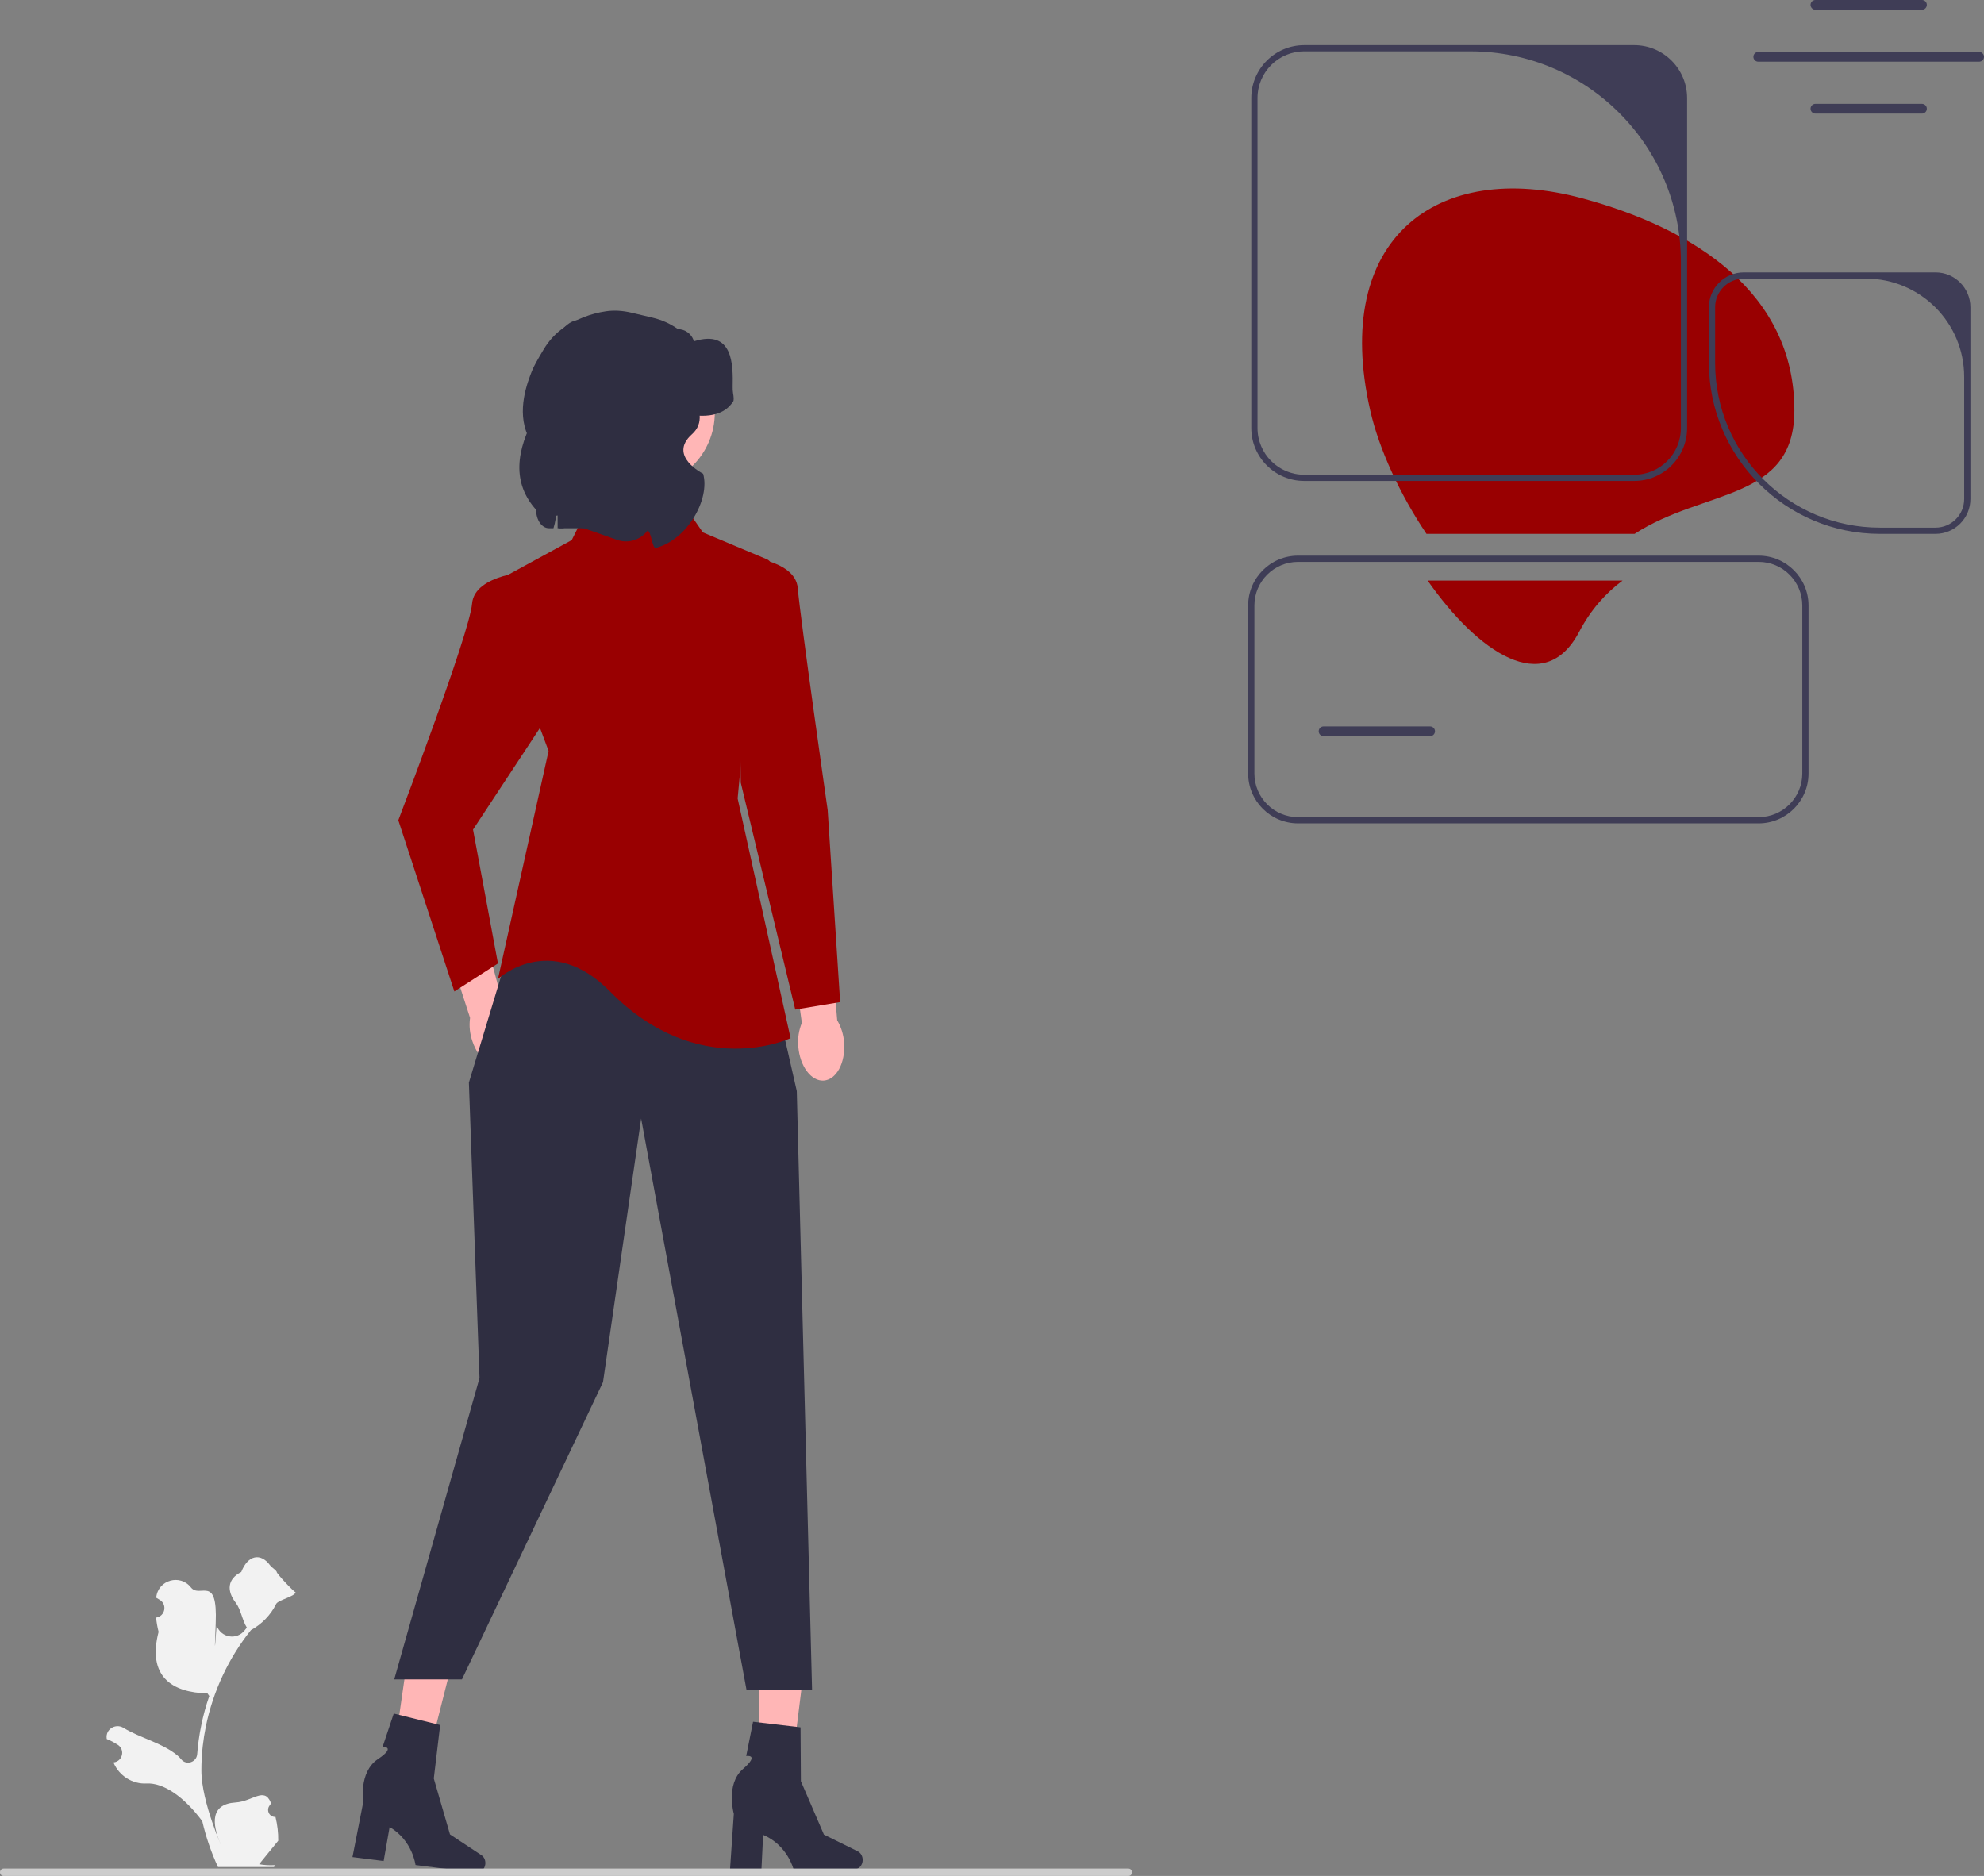
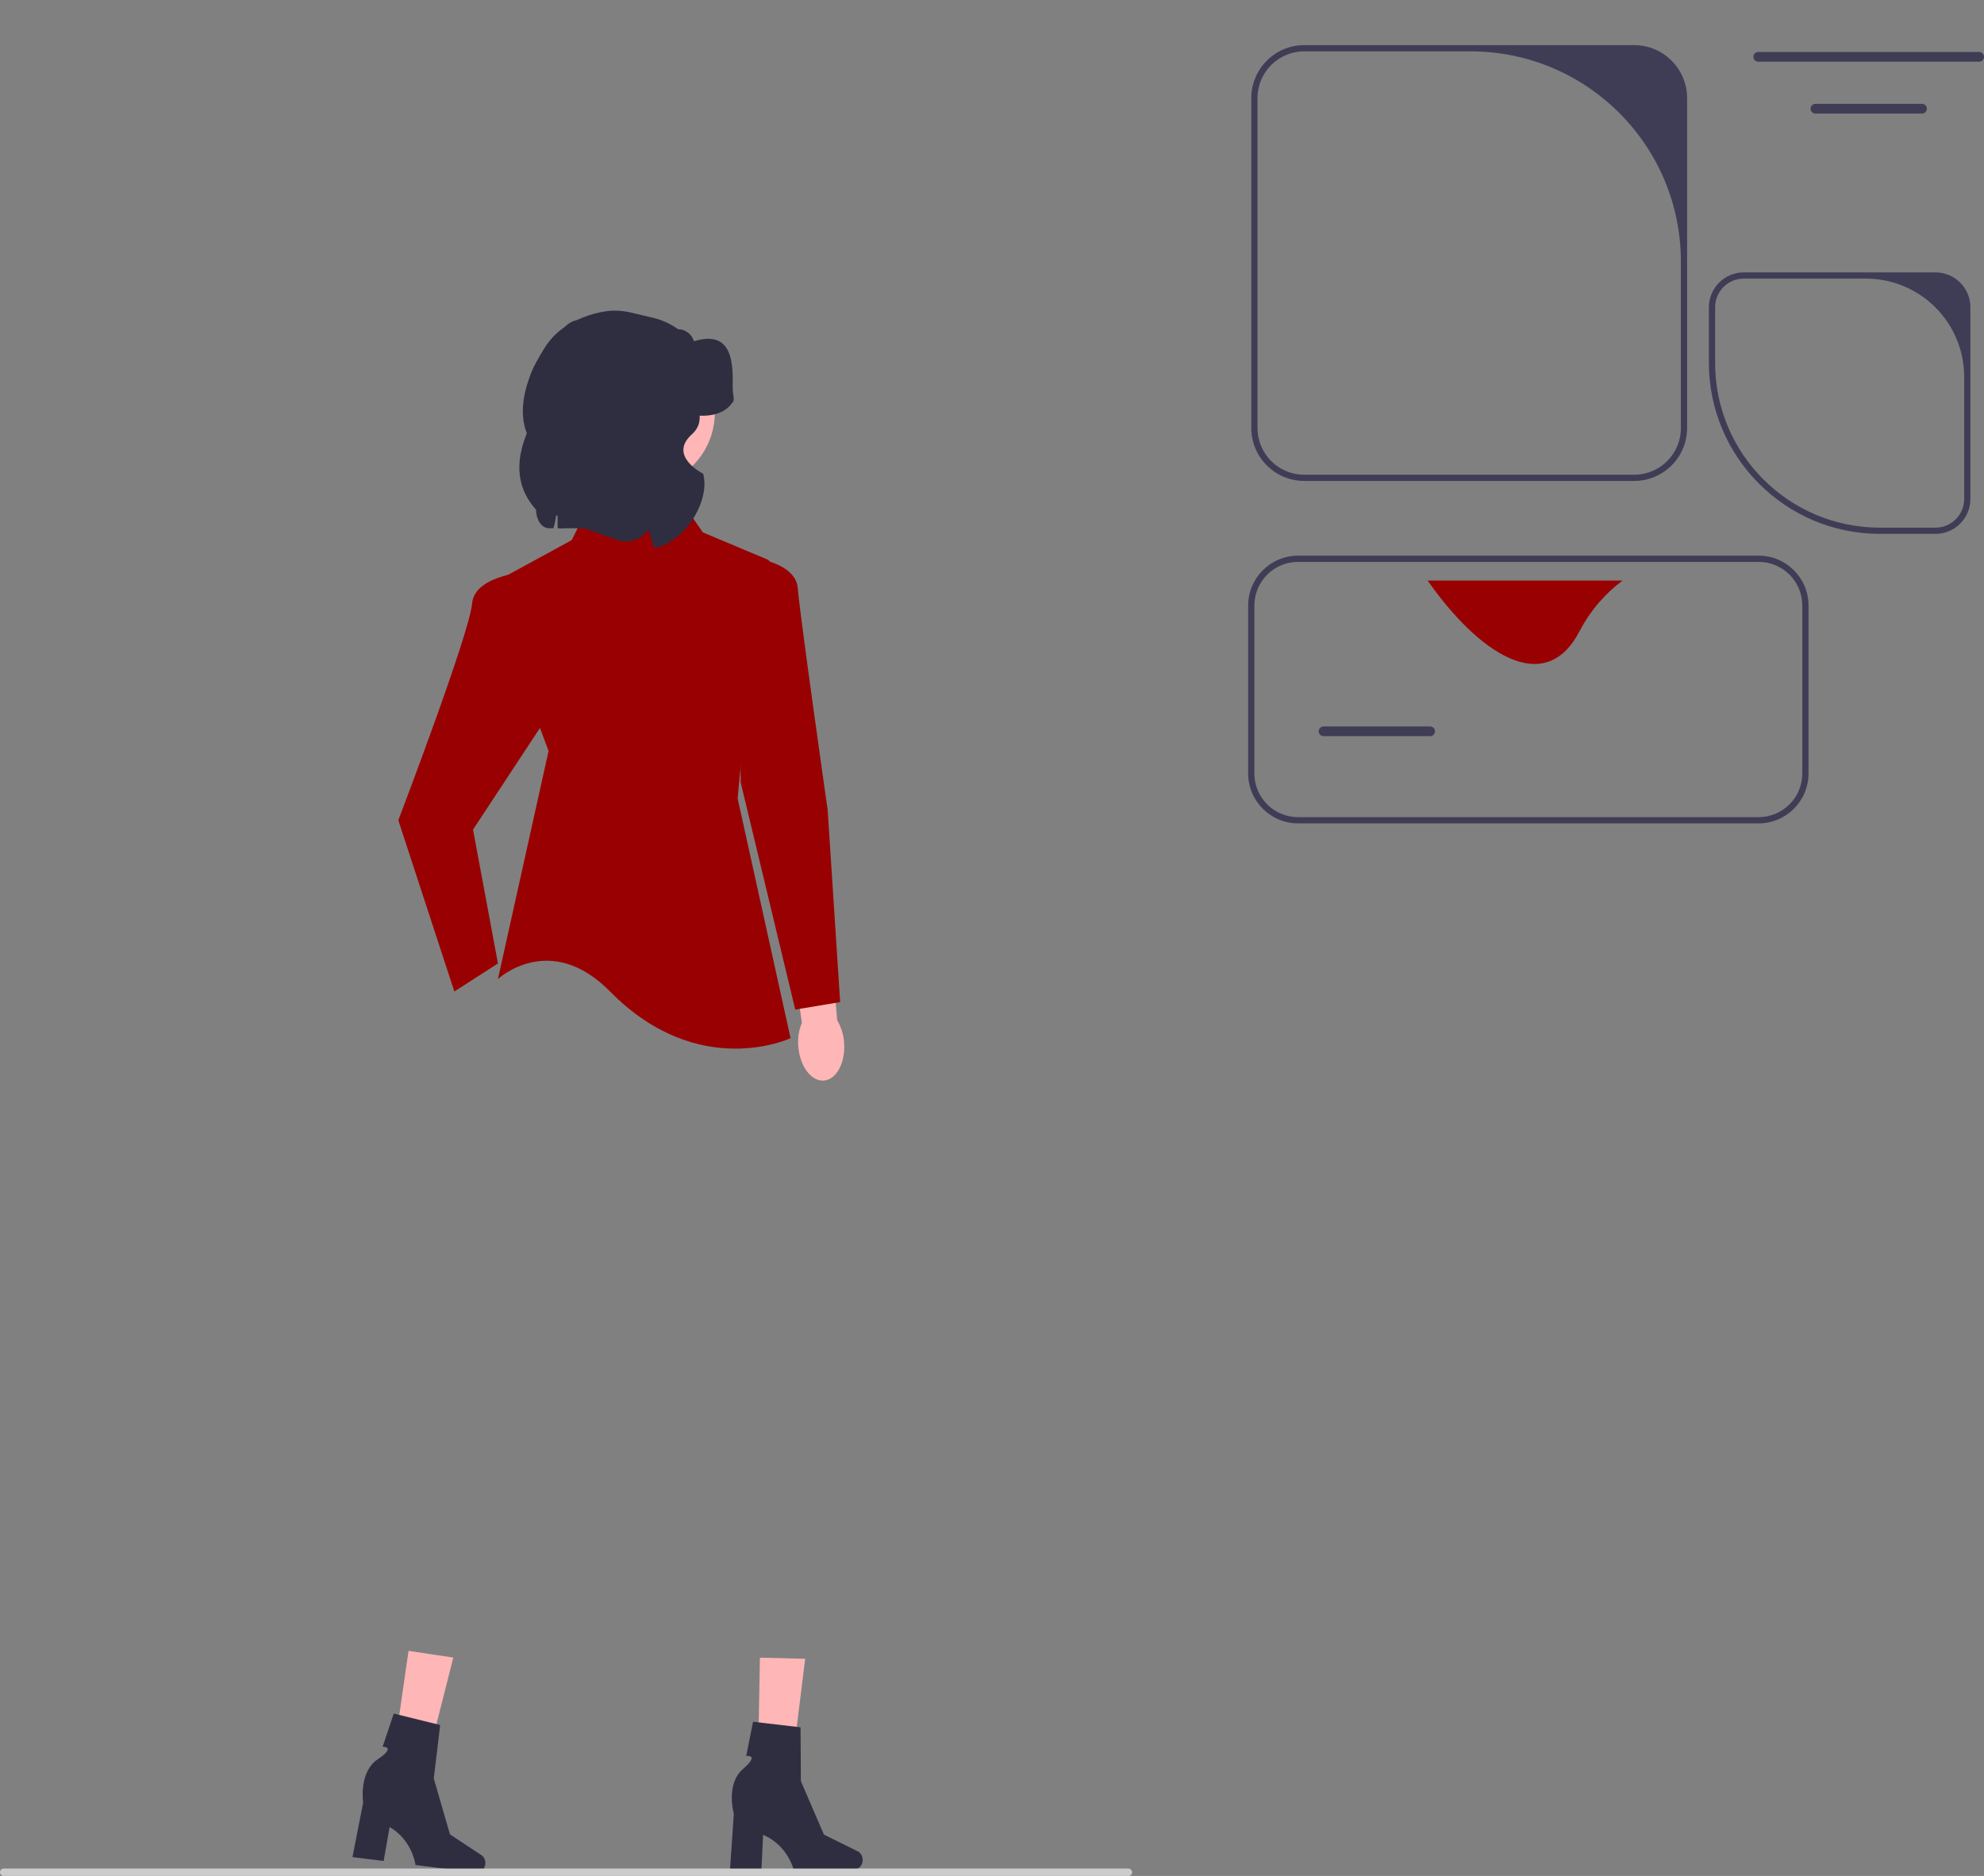
<svg xmlns="http://www.w3.org/2000/svg" width="637.325" height="602.643" viewBox="0 0 637.325 602.643">
  <rect x="0" y="0" width="637.325" height="602.643" fill="#808080" stroke="none" />
  <g>
-     <path id="b-1007" d="M165.75,329.794c2.051,6.07,.582,12.049-3.282,13.353s-8.657-2.558-10.708-8.631c-.853-2.415-1.114-4.998-.764-7.535l-8.366-25.829,12.205-3.667,6.951,25.852c1.818,1.805,3.177,4.019,3.963,6.456Z" fill="#ffb6b6" />
    <path d="M170.874,183.502s-18.428,.801-19.23,10.416-23.692,69.584-23.692,69.584l18,55,14-9-8-43,27-41-8.079-42Z" fill="#990001" />
  </g>
-   <path d="M576.41,131.837c0-37.625-31.801-58.323-68.127-68.127-46.573-12.569-80.682,12.865-68.127,68.127,2.846,12.525,9.652,27.153,18.076,39.665h66.853c22.331-14.539,51.324-10.461,51.324-39.665Z" fill="#990001" />
  <g>
    <polygon points="124.895 574.279 134.647 575.74 145.625 532.485 131.234 530.328 124.895 574.279" fill="#ffb6b6" />
    <path d="M155.885,598.904h0c-.208,1.652-1.549,2.844-2.995,2.662l-19.414-2.442s-.945-7.92-8.318-12.204l-1.919,10.917-10.015-1.26,3.435-17.51s-1.491-9.786,4.681-13.917c6.171-4.131,1.58-4.025,1.58-4.025l3.564-10.656,14.91,3.683-2.047,17.174,5.202,17.957,10.103,6.676c.899,.594,1.384,1.751,1.234,2.945l0,0Z" fill="#2f2e41" />
  </g>
  <g>
    <polygon points="243.304 576.921 253.162 577.154 258.656 532.867 244.109 532.523 243.304 576.921" fill="#ffb6b6" />
    <path d="M277.124,597.487h0c0,1.665-1.182,3.015-2.64,3.015h-19.566s-1.925-7.74-9.776-11.071l-.542,11.071h-10.094l1.223-17.802s-2.7-9.524,2.907-14.392c5.608-4.868,1.066-4.191,1.066-4.191l2.206-11.018,15.253,1.794,.112,17.295,7.402,17.167,10.857,5.363c.966,.477,1.592,1.565,1.592,2.768l0,0Z" fill="#2f2e41" />
  </g>
-   <polygon points="169.615 285.007 150.62 347.776 154.033 442.684 126.64 539.502 148.39 539.502 193.708 443.987 205.955 359.338 239.817 542.949 260.862 542.949 255.953 350.502 240.643 283.355 169.615 285.007" fill="#2f2e41" />
  <path d="M218.344,160.295l-27.255-1.652-7.433,14.866-27.255,14.866,19.822,52.858-16.269,73.268s16.738-15.558,36,4c28.525,28.964,58,15,58,15l-17-77,6-64c.771-5.049,7.83-11.34,3-13l-20.176-8.47-7.433-10.737Z" fill="#990001" />
  <path id="c-1008" d="M212.327,169.691h-32.598c.048-2.216-.278-4.415-.948-6.408-.019,2.212-.355,4.394-.987,6.408h-1.481c-2.265-.003-4.1-2.658-4.102-5.934-7.66-8.508-6.655-18.945,0-30.642,.001-15.003,8.869-37.494,18.505-28.083,.311-.023,5.196-3.153,5.506-3.153,8.477,.01,11.392,11.076,13.952,22.766,2.917-1.944,4.927,6.172,6.381,20.458,.424,4.169,.801,8.863,1.14,13.986,.934,4.298-.717,8.879-3.688,10.231-.544,.247-1.111,.374-1.681,.376l.002-.004Z" fill="#2f2e41" />
  <circle id="d" cx="205.664" cy="132.57" r="23.954" fill="#ffb6b6" />
  <path id="e-1009" d="M207.953,170.502h0c-2.244,2.991-6.17,4.182-9.697,2.941l-10.668-3.752c-.998,0-1.848-.585-1.894-1.343l-.005-.083c-.107-1.58-3.024-1.846-3.701-.35-.272,.602-.583,1.194-.93,1.776h-1.933v-46.612c0-7.995,8.53-14.476,19.053-14.476h0c8.984,0,16.747,4.768,18.63,11.443,0,0,13.355,12.446,5.484,19.443-7.871,6.997,3.58,12.693,3.58,12.693,2.274,8.063-4.955,21.168-15.191,23.837-1.204,.314-1.45-5.516-2.726-5.516Z" fill="#2f2e41" />
  <path d="M235.509,129.013c-.982,1.395-3.549,5.052-11.556,4.489-2.039-.147-9.282-2.14-14.554-2.042-3.494,.061-5.645,.037-9.946,0-5.085-.049-6.478-.147-7.46-1.224-1.902-2.092-.336-5.812-1.243-6.118-.758-.257-2.723,2.043-3.73,4.894-2.114,5.983,5.471,14.316,6.216,22.025,.796,8.308-7.037-7.611-6.216,0,.92,8.565,4.215,7.917,4.177,11.013-.012,.465-.149,.869-.448,1.224-.261,.318-.522,.44-4.973,1.224-5.321,.942-7.994,1.407-8.703,1.224-1.828-.465-3.68-3.047-4.973-4.894-2.139-3.022-.622,.024,0-3.671,.597-3.573,2.462-4.038,2.487-7.342,.025-4.16-2.922-5.421-4.973-9.789-3.792-8.076-.087-17.424,1.243-20.801,.639-1.62,1.798-3.669,3.829-7.056,1.631-2.719,3.795-5.114,6.434-6.908,3.956-2.69,8.55-4.533,13.518-5.263,2.721-.4,5.495-.19,8.17,.443l6.929,1.639c2.913,.689,5.658,1.937,8.079,3.673h0c2.256,.007,4.213,1.443,4.987,3.529,.081,.218,.155,.345,.215,.327,12.49-3.843,12.482,7.538,12.345,14.648-.014,.728,.013,1.372,.108,1.895v.037c.249,1.407,.311,2.435,.037,2.827Z" fill="#2f2e41" />
-   <path d="M88.498,583.675c-2.066,.129-3.208-2.437-1.645-3.933l.155-.618c-.02-.049-.041-.098-.061-.148-2.094-4.993-5.844-.28-11.248,.055-7.947,.493-7.828,6.504-4.75,13.532,.836,1.908-6.259-13.486-6.259-23.82,0-2.597,.142-5.193,.433-7.783,.239-2.119,.568-4.224,.995-6.31,2.306-11.277,7.299-22.018,14.5-30.99,3.462-1.892,6.349-4.851,8.093-8.397,.626-1.279,6.009-2.359,6.242-3.761-.394,.052-6.377-6.244-6.08-6.612-.549-.833-1.532-1.247-2.131-2.06-2.982-4.043-7.091-3.337-9.236,2.157-4.582,2.313-4.627,6.148-1.815,9.837,1.789,2.347,2.035,5.522,3.604,8.035-.162,.207-.329,.407-.491,.614-.062,.08-.124,.159-.186,.239-2.533,3.278-7.592,2.438-9.003-1.457-.103-.284-.976,15.106-.319-.823s-5.072-7.82-7.972-11.493c-3.464-4.388-10.512-2.394-11.122,3.163-.006,.053-.012,.106-.017,.159,.429,.242,.849,.499,1.26,.771,2.339,1.547,1.53,5.174-1.242,5.601l-.063,.01c.155,1.544,.42,3.074,.807,4.579-3.701,14.312,4.286,19.527,15.693,19.764l.594,.846c-1.08,3.108-1.949,6.291-2.601,9.514-.614,2.99-1.04,6.013-1.279,9.049l-.01,.13c-.198,2.582-3.465,3.681-5.108,1.678-.418-.51-.846-.957-1.277-1.31-4.946-4.063-11.933-5.559-17.268-8.824-2.568-1.572-5.859,.459-5.411,3.437l.022,.143c.794,.323,1.569,.698,2.319,1.117,.429,.242,.85,.499,1.261,.771,2.34,1.548,1.53,5.175-1.243,5.601l-.063,.01c-.045,.006-.084,.013-.129,.019l.041,.097c1.784,4.196,6.047,6.914,10.6,6.665,5.359-.293,12.016,4.188,17.887,12.11l.006,0c1.163,5.064,2.861,10.011,5.044,14.726h18.02c.065-.2,.123-.407,.181-.607-1.666,.103-3.346,.006-4.986-.297,1.337-1.641,2.674-3.294,4.011-4.935,.032-.032,.058-.065,.084-.097,.678-.84,1.363-1.673,2.041-2.512l0-.001c.042-2.578-.267-5.147-.879-7.64l-.001-0Z" fill="#f2f2f2" />
  <path d="M0,601.453c0,.66,.53,1.19,1.19,1.19H362.48c.66,0,1.19-.53,1.19-1.19,0-.66-.53-1.19-1.19-1.19H1.19c-.66,0-1.19,.53-1.19,1.19Z" fill="#ccc" />
  <path d="M541.953,31.502v106c0,9.374-7.626,17-17,17h-106c-9.374,0-17-7.626-17-17V31.502c0-9.374,7.626-17,17-17h106c9.374,0,17,7.626,17,17Zm-17,121c8.284,0,15-6.716,15-15v-53.441c0-37.312-30.247-67.559-67.559-67.559h-53.441c-8.284,0-15,6.716-15,15v106c0,8.284,6.716,15,15,15h106Z" fill="#3f3d56" />
  <path d="M459.397,236.493h-34.221c-.863,0-1.565-.702-1.565-1.565,0-.863,.702-1.564,1.565-1.564h34.221c.863,0,1.564,.702,1.564,1.564s-.702,1.565-1.564,1.565Z" fill="#3f3d56" />
  <g>
-     <path d="M617.397,3.129h-34.221c-.863,0-1.565-.702-1.565-1.565,0-.863,.702-1.564,1.565-1.564h34.221c.863,0,1.564,.702,1.564,1.564s-.702,1.565-1.564,1.565Z" fill="#3f3d56" />
    <path d="M617.397,36.493h-34.221c-.863,0-1.565-.702-1.565-1.565,0-.863,.702-1.564,1.565-1.564h34.221c.863,0,1.564,.702,1.564,1.564s-.702,1.565-1.564,1.565Z" fill="#3f3d56" />
    <path d="M635.76,19.822h-70.947c-.863,0-1.565-.702-1.565-1.565s.702-1.564,1.565-1.564h70.947c.863,0,1.564,.702,1.564,1.564,0,.863-.702,1.565-1.564,1.565Z" fill="#3f3d56" />
  </g>
  <path d="M564.938,264.502h-147.969c-8.831,0-16.016-7.185-16.016-16.016v-53.969c0-8.831,7.185-16.016,16.016-16.016h147.969c8.831,0,16.016,7.185,16.016,16.016v53.969c0,8.831-7.185,16.016-16.016,16.016Zm-147.969-84c-7.728,0-14.016,6.287-14.016,14.016v53.969c0,7.729,6.288,14.016,14.016,14.016h147.969c7.728,0,14.016-6.287,14.016-14.016v-53.969c0-7.729-6.288-14.016-14.016-14.016h-147.969Z" fill="#3f3d56" />
  <path d="M621.749,171.502h-17.858c-30.292,0-54.937-24.645-54.937-54.937v-17.858c0-6.179,5.026-11.205,11.205-11.205h61.591c6.178,0,11.205,5.026,11.205,11.205v61.59c0,6.179-5.026,11.205-11.205,11.205Zm-61.591-82c-5.084,0-9.205,4.121-9.205,9.205v17.859c0,29.236,23.7,52.937,52.937,52.937h17.859c5.084,0,9.205-4.121,9.205-9.205v-39.228c0-17.434-14.133-31.567-31.567-31.567h-39.228Z" fill="#3f3d56" />
  <g>
    <path id="f-1010" d="M256.43,336.091c.464,6.391,4.137,11.331,8.204,11.035s6.987-5.716,6.522-12.108c-.151-2.556-.911-5.039-2.218-7.241l-2.307-27.052-12.672,1.353,3.62,26.525c-.975,2.368-1.369,4.936-1.149,7.488Z" fill="#ffb6b6" />
    <path d="M237.032,178.502s18.428,.801,19.23,10.416,9.615,71.309,9.615,71.309l4.006,61.695-14.422,2.404-17.507-72.912-.921-72.912Z" fill="#990001" />
  </g>
  <path d="M507.283,202.963c3.803-7.25,8.624-12.48,13.937-16.461h-62.616c16.116,23.021,37.488,37.795,48.679,16.461Z" fill="#990001" />
</svg>